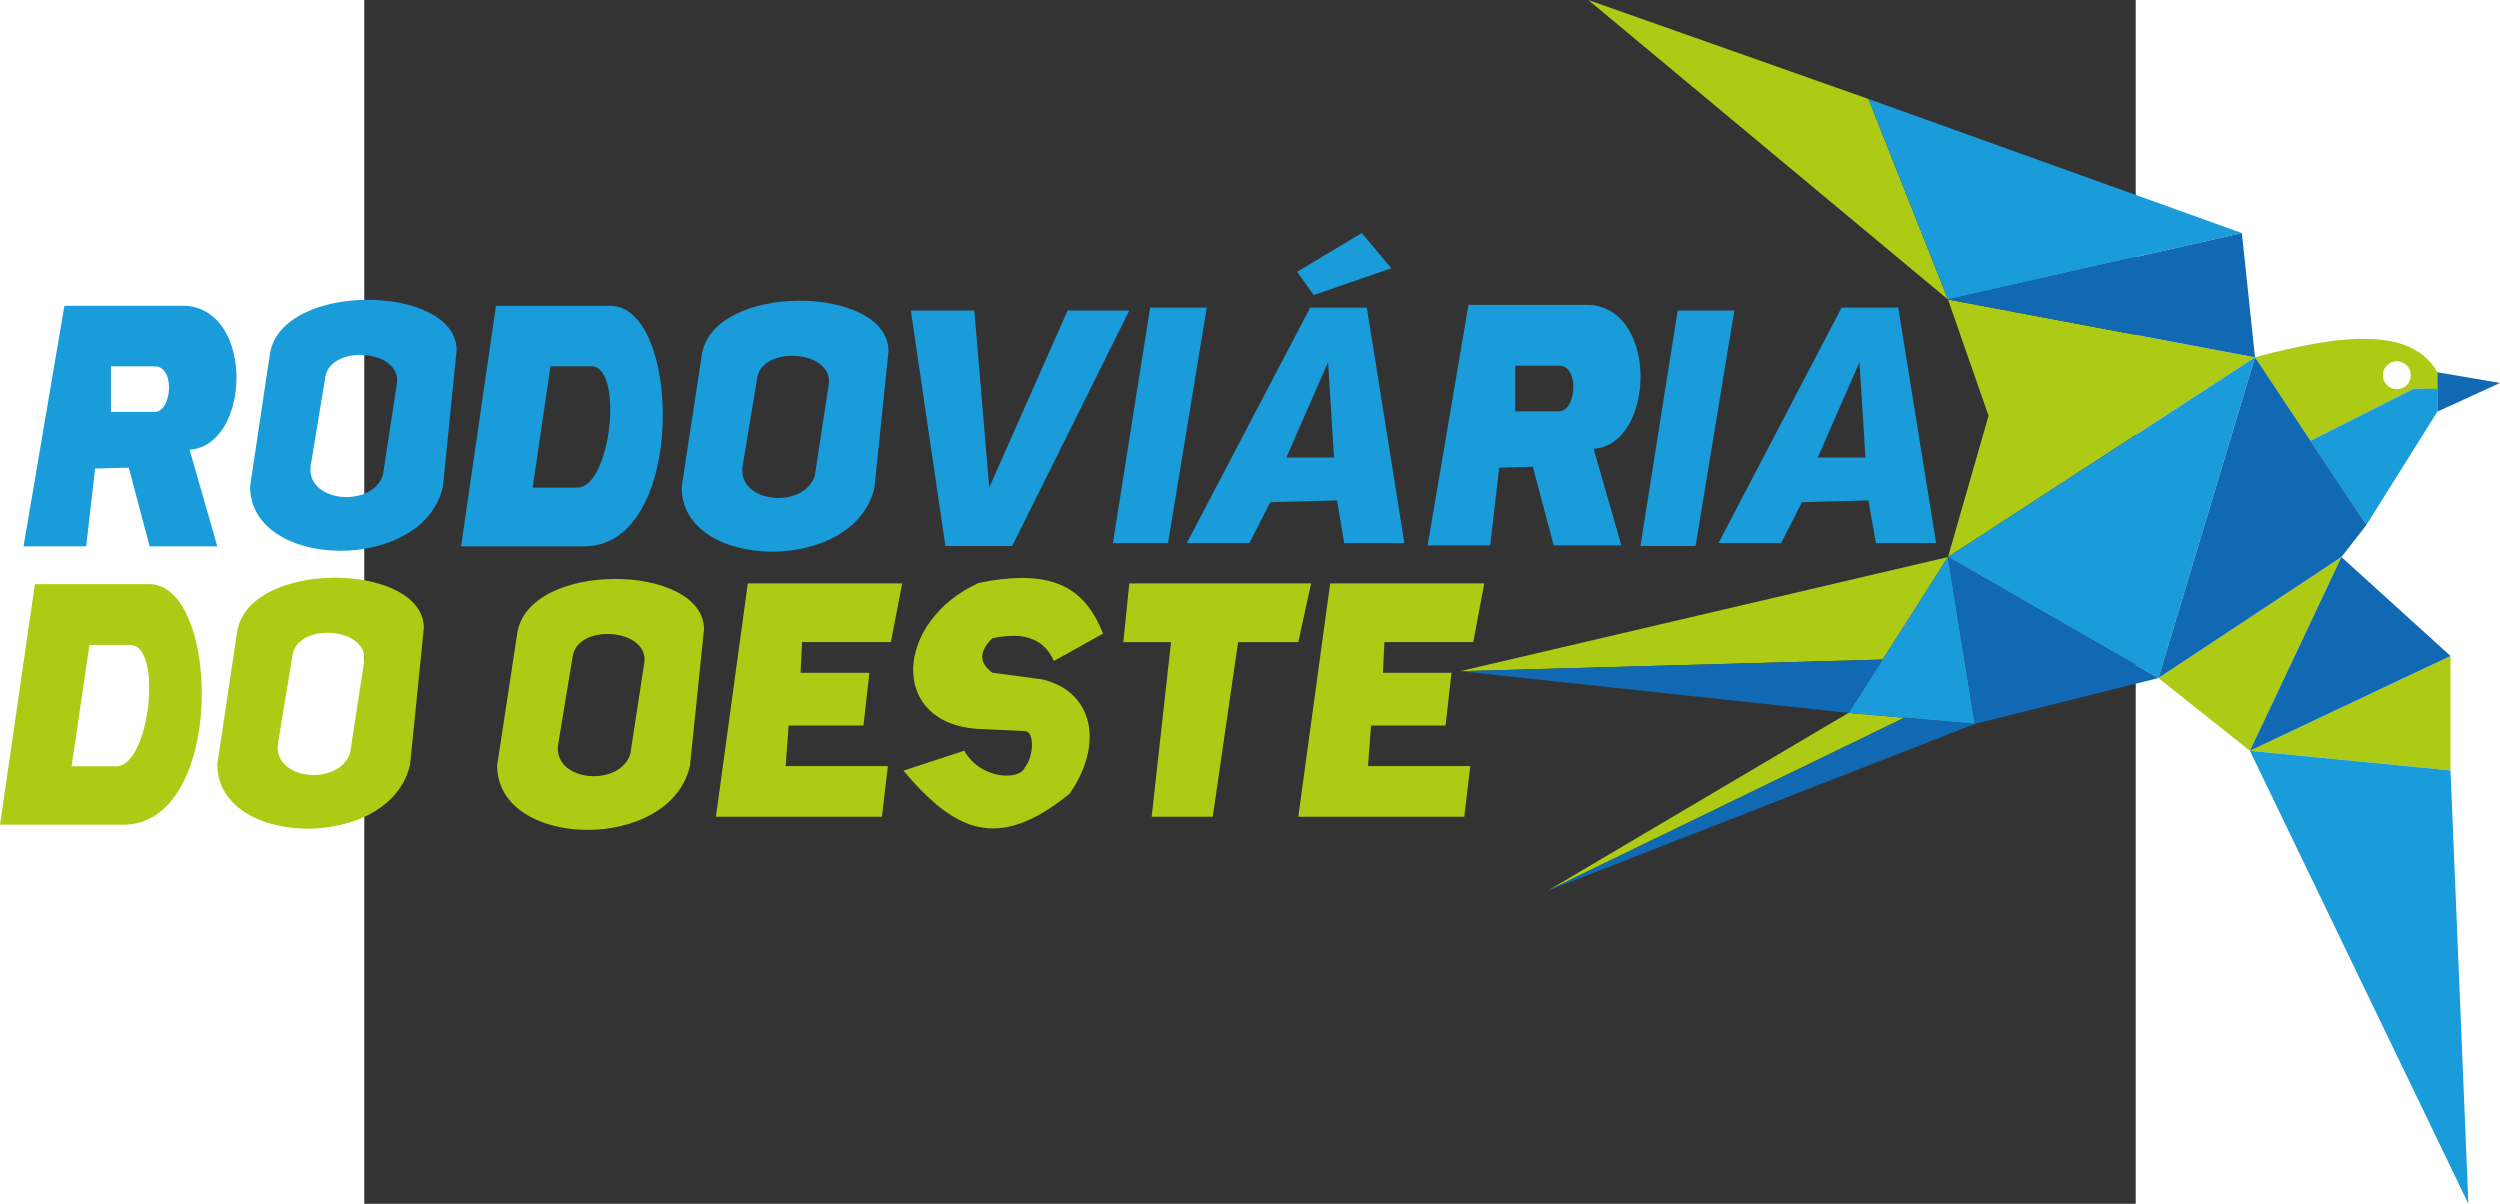
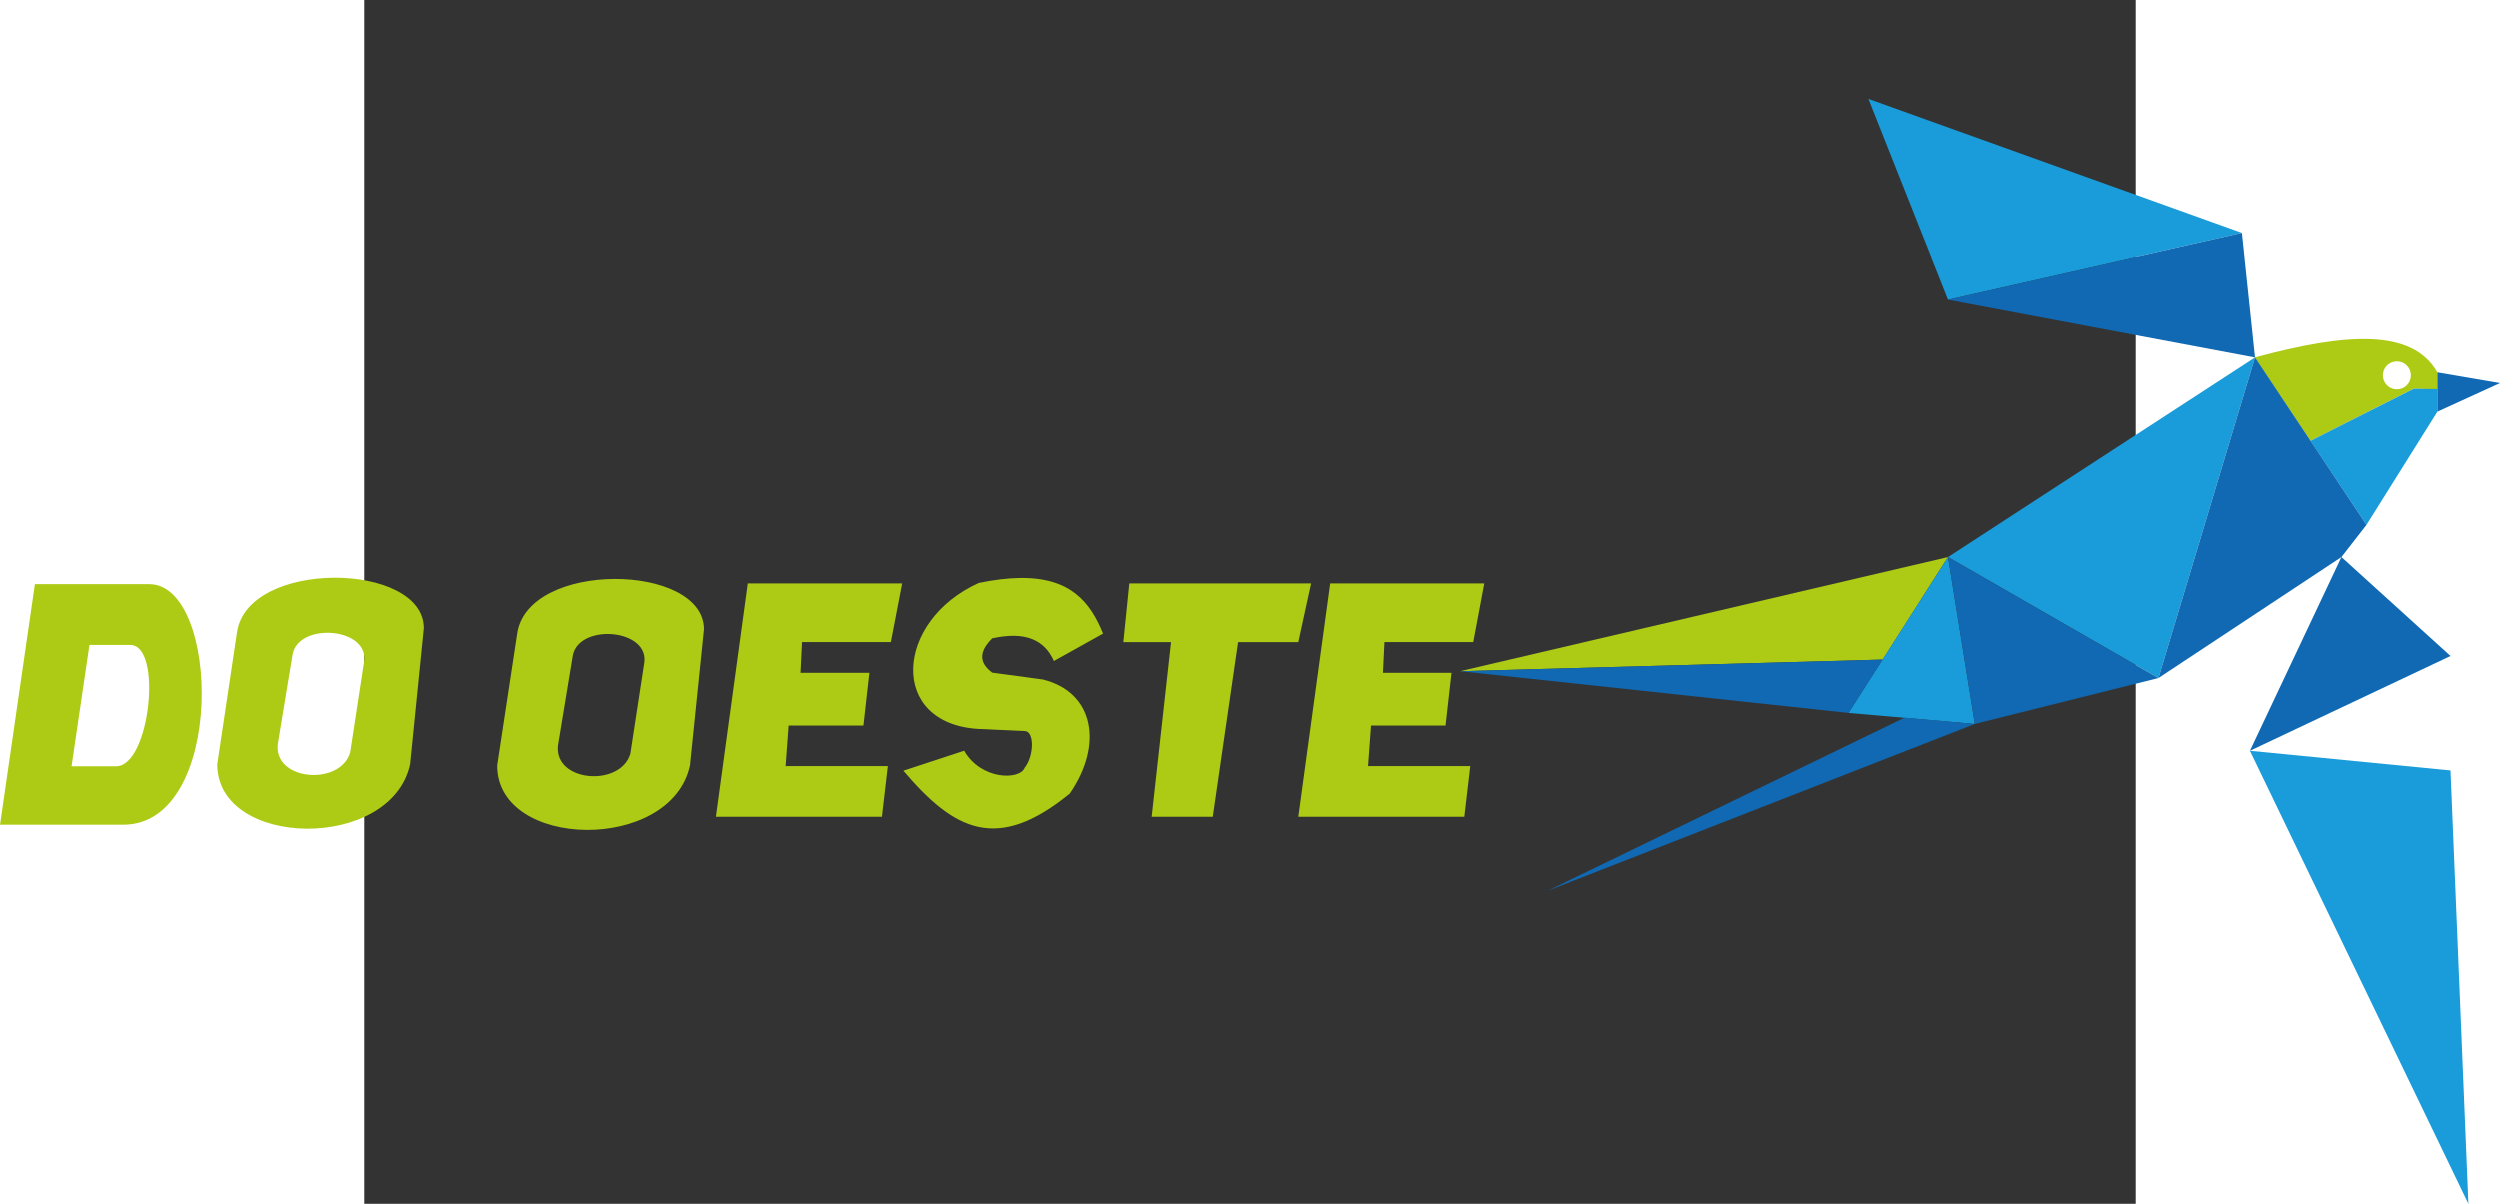
<svg xmlns="http://www.w3.org/2000/svg" width="1771.5" height="853" version="1.1" viewBox="3.1 118.8 594.36 403.9">
  <rect x="3.1" y="118.8" width="594.36" height="403.9" fill="#333333" stroke="none" />
  <g transform="translate(-122.22)" fill="#adca14">
    <path d="m778.3 266.7-18.7-28c30.7-8.3 52.9-9.8 61.3 5v5.7l-7.9-0.2zm-121.6 39-163.7 38.3 141.8-3.9z" />
-     <path d="m656.7 219.3 13.6 39-13.6 47.4 103-67zm-120.7-100.5 120.7 100.5-26.7-67.3zm87.3 239.2 18.8 1.6-119.8 58.1zm104-11.7 30.7 24.4 30.7-65zm98 31-67.3-6.6 67.3-31.8z" />
  </g>
  <circle cx="685.08" cy="244.7" r="4.7" fill="#fff" />
  <path d="m637.48 238.7-32.4 107.6-70.6-40.6zm-136.4 119.3 42.4 3.7-9-56zm202 19.3 6 145.4-73.3-152zm-70-180.3-98.6 22.3-26.7-67.3zm65.6 59.9v-7.6l-7.9-0.1-34.7 17.5 18.8 28.2z" fill="#199cd9" />
  <path d="m666.48 305.7 36.6 33.2-67.3 31.8zm-123 56-143.4 56 119.8-58.1zm-30.9-21.6-11.5 17.9-130.3-14zm30.9 21.6 61.6-15.4-70.6-40.6zm94-123 37.4 56.2-8.4 10.8-61.4 40.6zm0 0-4.4-41.7-98.6 22.3zm61.2 5v13.2l21-9.6z" fill="#1069b2" />
  <path d="m-6.994 312.64c-15.25 0.075-30.925 6.05-32.625 18.5l-6.6 44.1c0 28.3 58.3 29.3 64.7 0l4.6-45.7c0-11.15-14.825-16.975-30.075-16.9zm229.92 0.083c-3.954 0.066-8.468 0.593-13.643 1.662-28.3 12.8-30.4 47.299 0 48.999l15.4 0.7c3.3 0 3.2 8.3 0 12.3-1.6 4.2-14.6 4.2-20.3-5.7l-20.4 6.699c17.1 20.1 31.401 27.6 55.801 7.7 11.3-16.3 8.3-33.999-9-38.299l-17-2.3c-4-3-4.9-6.6 0-11.5 11.2-2.5 17.6 0.6 20.7 7.6l16.5-9.2c-4.306-10.562-10.923-18.947-28.057-18.662zm-135.92 0.326c-15.25 0.075-30.925 6.05-32.625 18.5l-6.7 44.1c0 28.3 58.3 29.3 64.7 0l4.7-45.7c0-11.15-14.825-16.975-30.075-16.9zm44.775 1.491-10.699 78.3h55.7l1.999-17h-34.3l1-13.6h25.1l1.999-17.7h-23.1l0.5-10.3h29.8l3.8-19.7zm128 0-1.999 19.7h16l-6.5 58.6h20.5l8.5-58.6h20.2l4.3-19.7zm67.401 0-10.7 78.3h55.7l2-17h-34.3l1.001-13.6h25l2-17.7h-23l0.5-10.3h29.799l3.7-19.7zm-434.6 0.259-11.7 80.7h41.4c34.3 0 32.7-80.7 8.7-80.7zm98.705 16.315c6.29 0.179 12.486 3.477 11.795 9.427l-4.7 30.7c-3.3 11.3-25.6 9.6-24.3-2.7l5-30.3c1.031-5.016 6.655-7.285 12.205-7.127zm92.96 0.409c0.346-9e-3 0.694-9e-3 1.04 9.2e-4 6.29 0.179 12.486 3.476 11.795 9.426l-4.7 30.7c-3.3 11.3-25.6 9.6-24.3-2.7l5-30.301c0.967-4.702 5.97-6.989 11.164-7.127zm-173.36 3.677h13.7c11 0 6.599 40.7-4.701 40.7h-15z" fill="#adca14" />
-   <path d="m337.78 197-21.701 13 5.601 7.8 25.999-8.999zm-333.77 22.401c-15.25 0.075-30.926 6.05-32.626 18.5l-6.599 44.1c0 28.3 58.3 29.3 64.7 0l4.6-45.701c0-11.15-14.825-16.974-30.075-16.899zm144.9 0.3c-15.25 0.075-30.926 6.05-32.626 18.5l-6.699 44.1c0 28.3 58.3 29.3 64.7 0l4.7-45.7c0-11.15-14.825-16.975-30.075-16.9zm224.67 1.4-13.7 80.699h21.001l2.999-26.099 11.3-0.301 7 26.4h22.701l-9.3-32.4c20.4-1.4 22-46.699-1.3-48.299zm-471.1 0.3-13.7 80.7h21l3-26.1 11.3-0.3 7 26.4h22.7l-9.3-32.4c20.4-1.4 22.001-46.7-1.299-48.3zm144.8 0-11.7 80.7h41.399c34.3 0 32.701-80.7 8.701-80.7zm219.5 0.6-12.501 79h18.5l13-79zm53.699 0-41.4 79h21.001l7-13.699 22.4-0.6 2.4 14.299h20.2l-12.6-79zm178.3 0-41.3 79h21l7-13.699 22.3-0.6 2.5 14.299h20.201l-12.7-79zm-312.3 1 11.6 79h22.4l39.3-79h-20.699l-26.301 59.4-5-59.4zm257.3 0-12.5 79h18.5l13-79zm-442.54 14.873c0.346-9e-3 0.694-9e-3 1.04 9.3e-4 6.29 0.179 12.486 3.477 11.795 9.427l-4.7 30.7c-3.3 11.3-25.6 9.6-24.3-2.7l5-30.3c0.967-4.702 5.97-6.99 11.164-7.128zm144.9 0.3c0.346-9e-3 0.694-9e-3 1.04 9.3e-4 6.29 0.179 12.486 3.477 11.795 9.427l-4.7 30.7c-3.3 11.3-25.6 9.6-24.3-2.7l5-30.3c0.967-4.702 5.97-6.99 11.164-7.128zm180.34 2.128 2 32h-16zm178.3 0 2 32h-16zm-115.5 1.2h14.701c7 0 5.8 15.3 0 15.3h-14.701zm-471.2 0.2h14.7c7 0 5.8 15.3 0 15.3h-14.7zm147.5 0h13.699c11 0 6.6 40.7-4.7 40.7h-15z" fill="#199cd9" />
</svg>